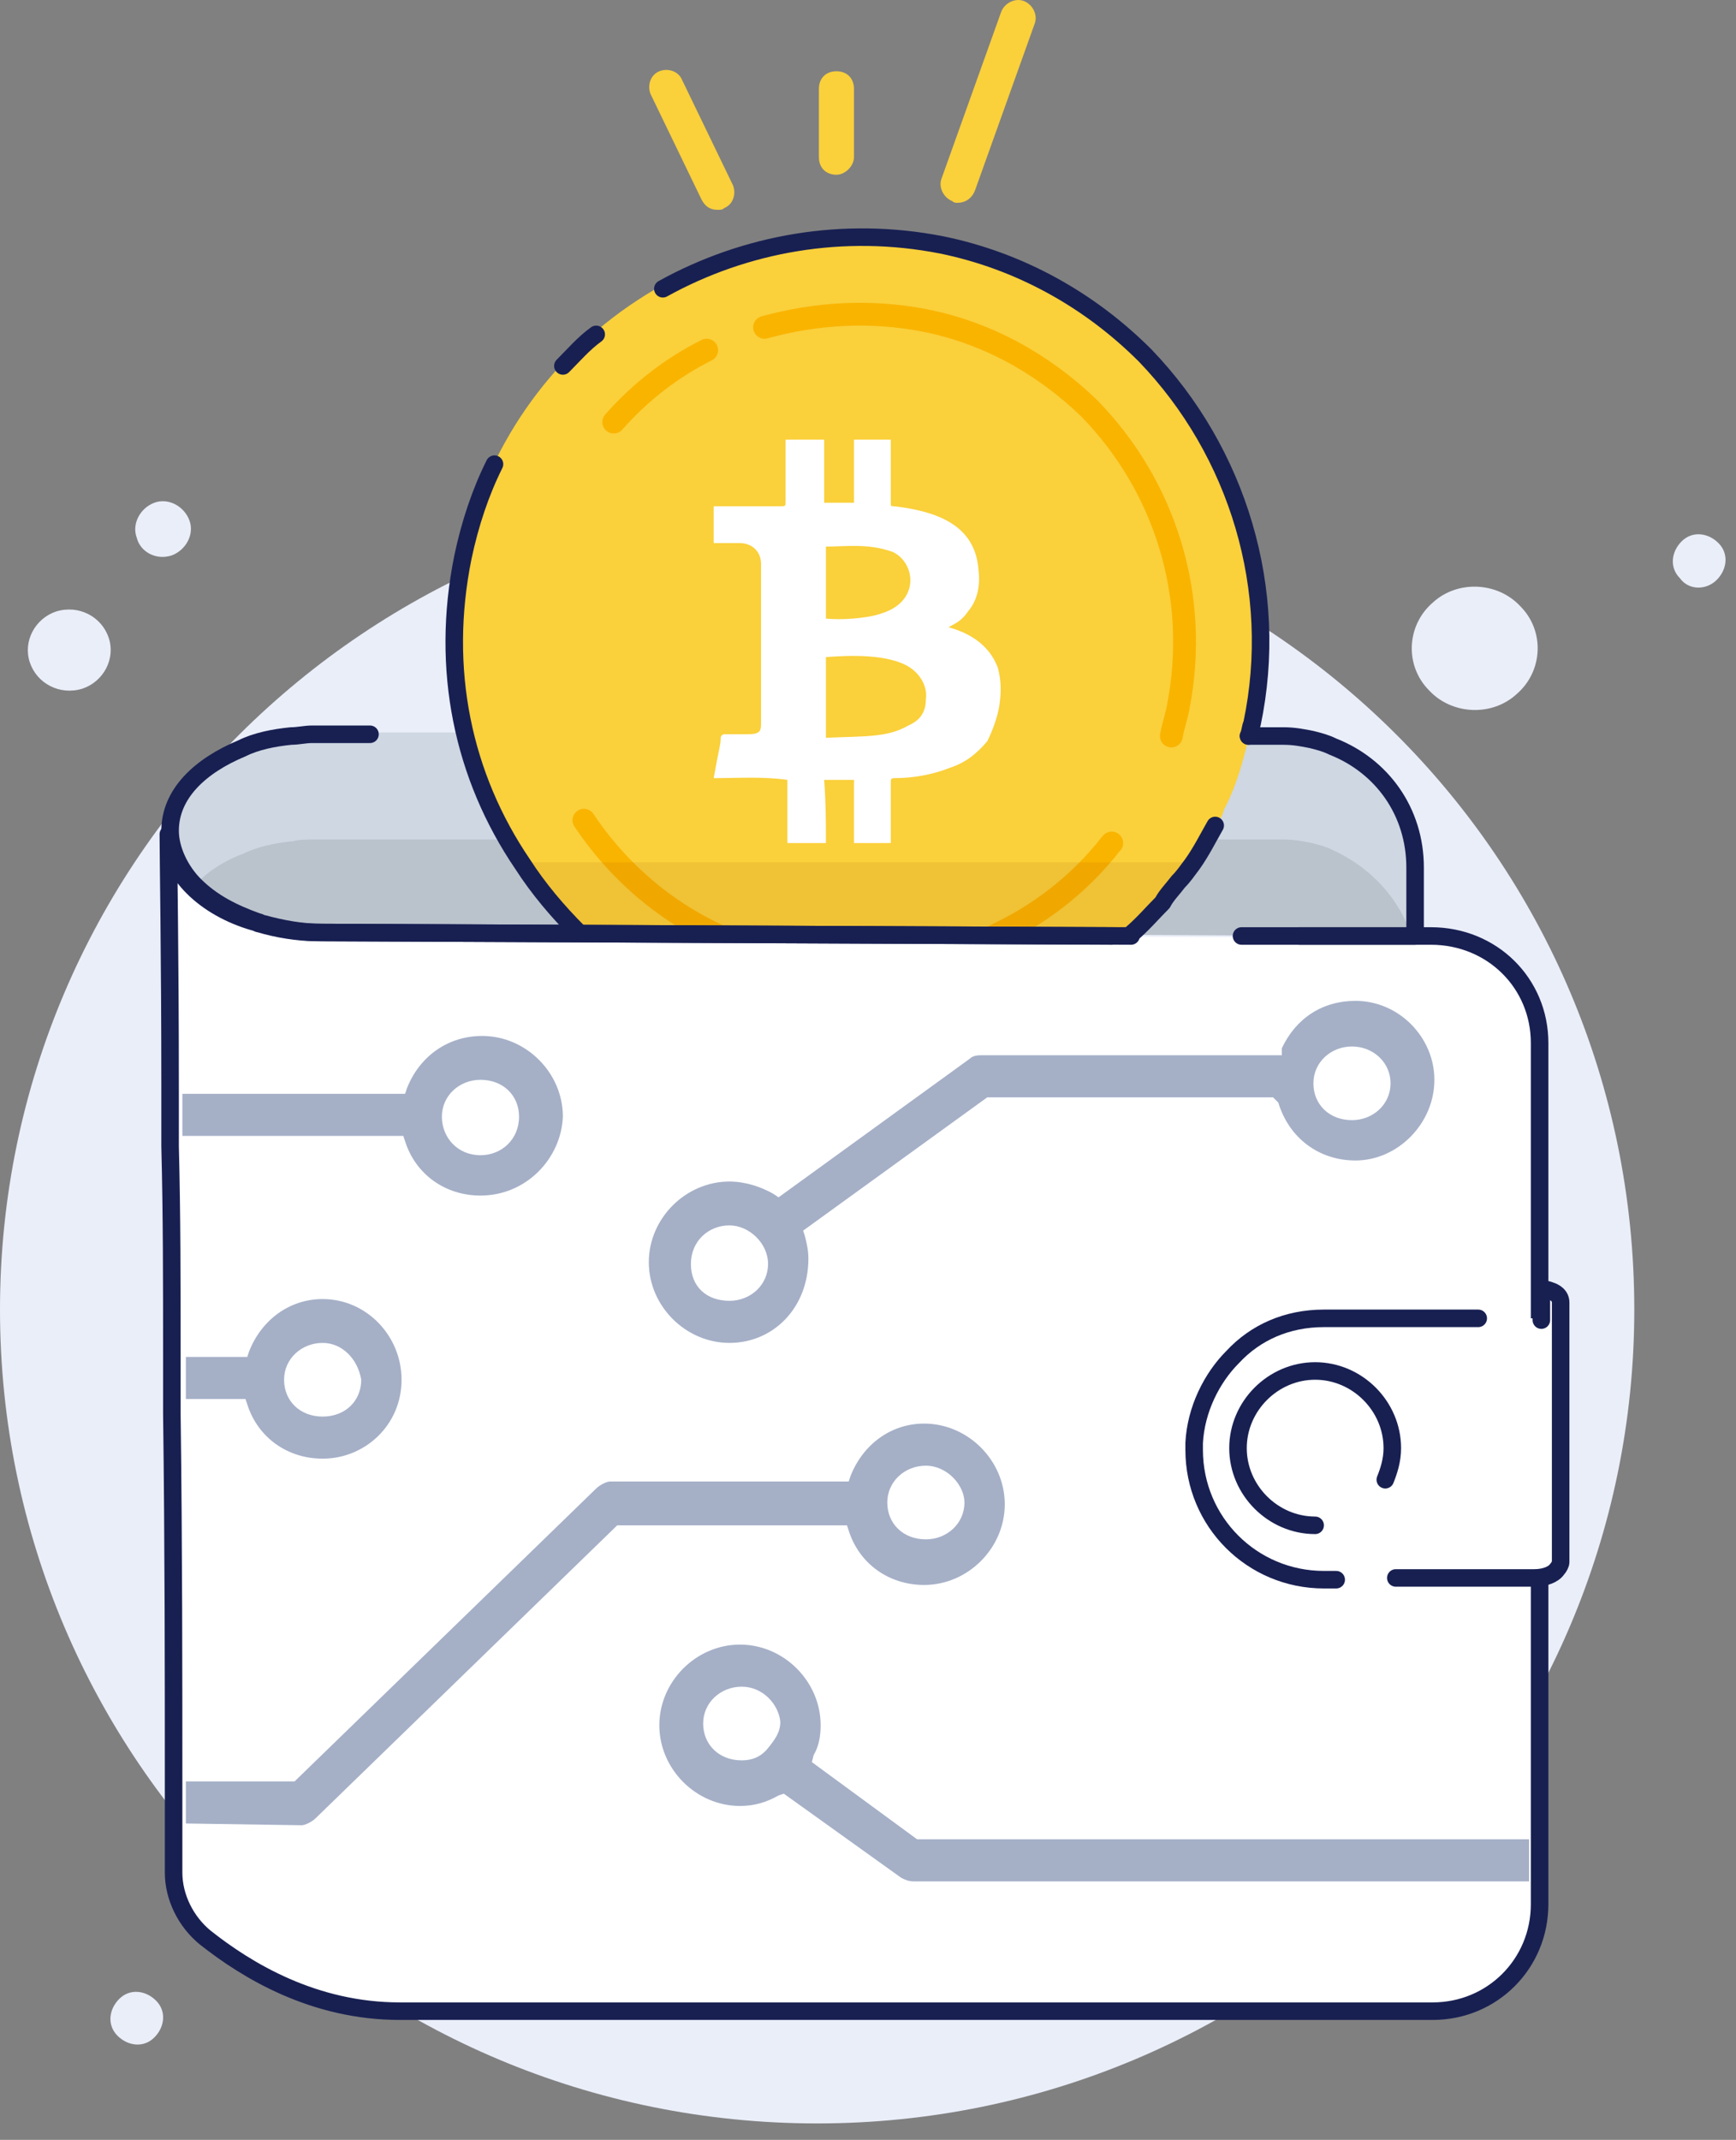
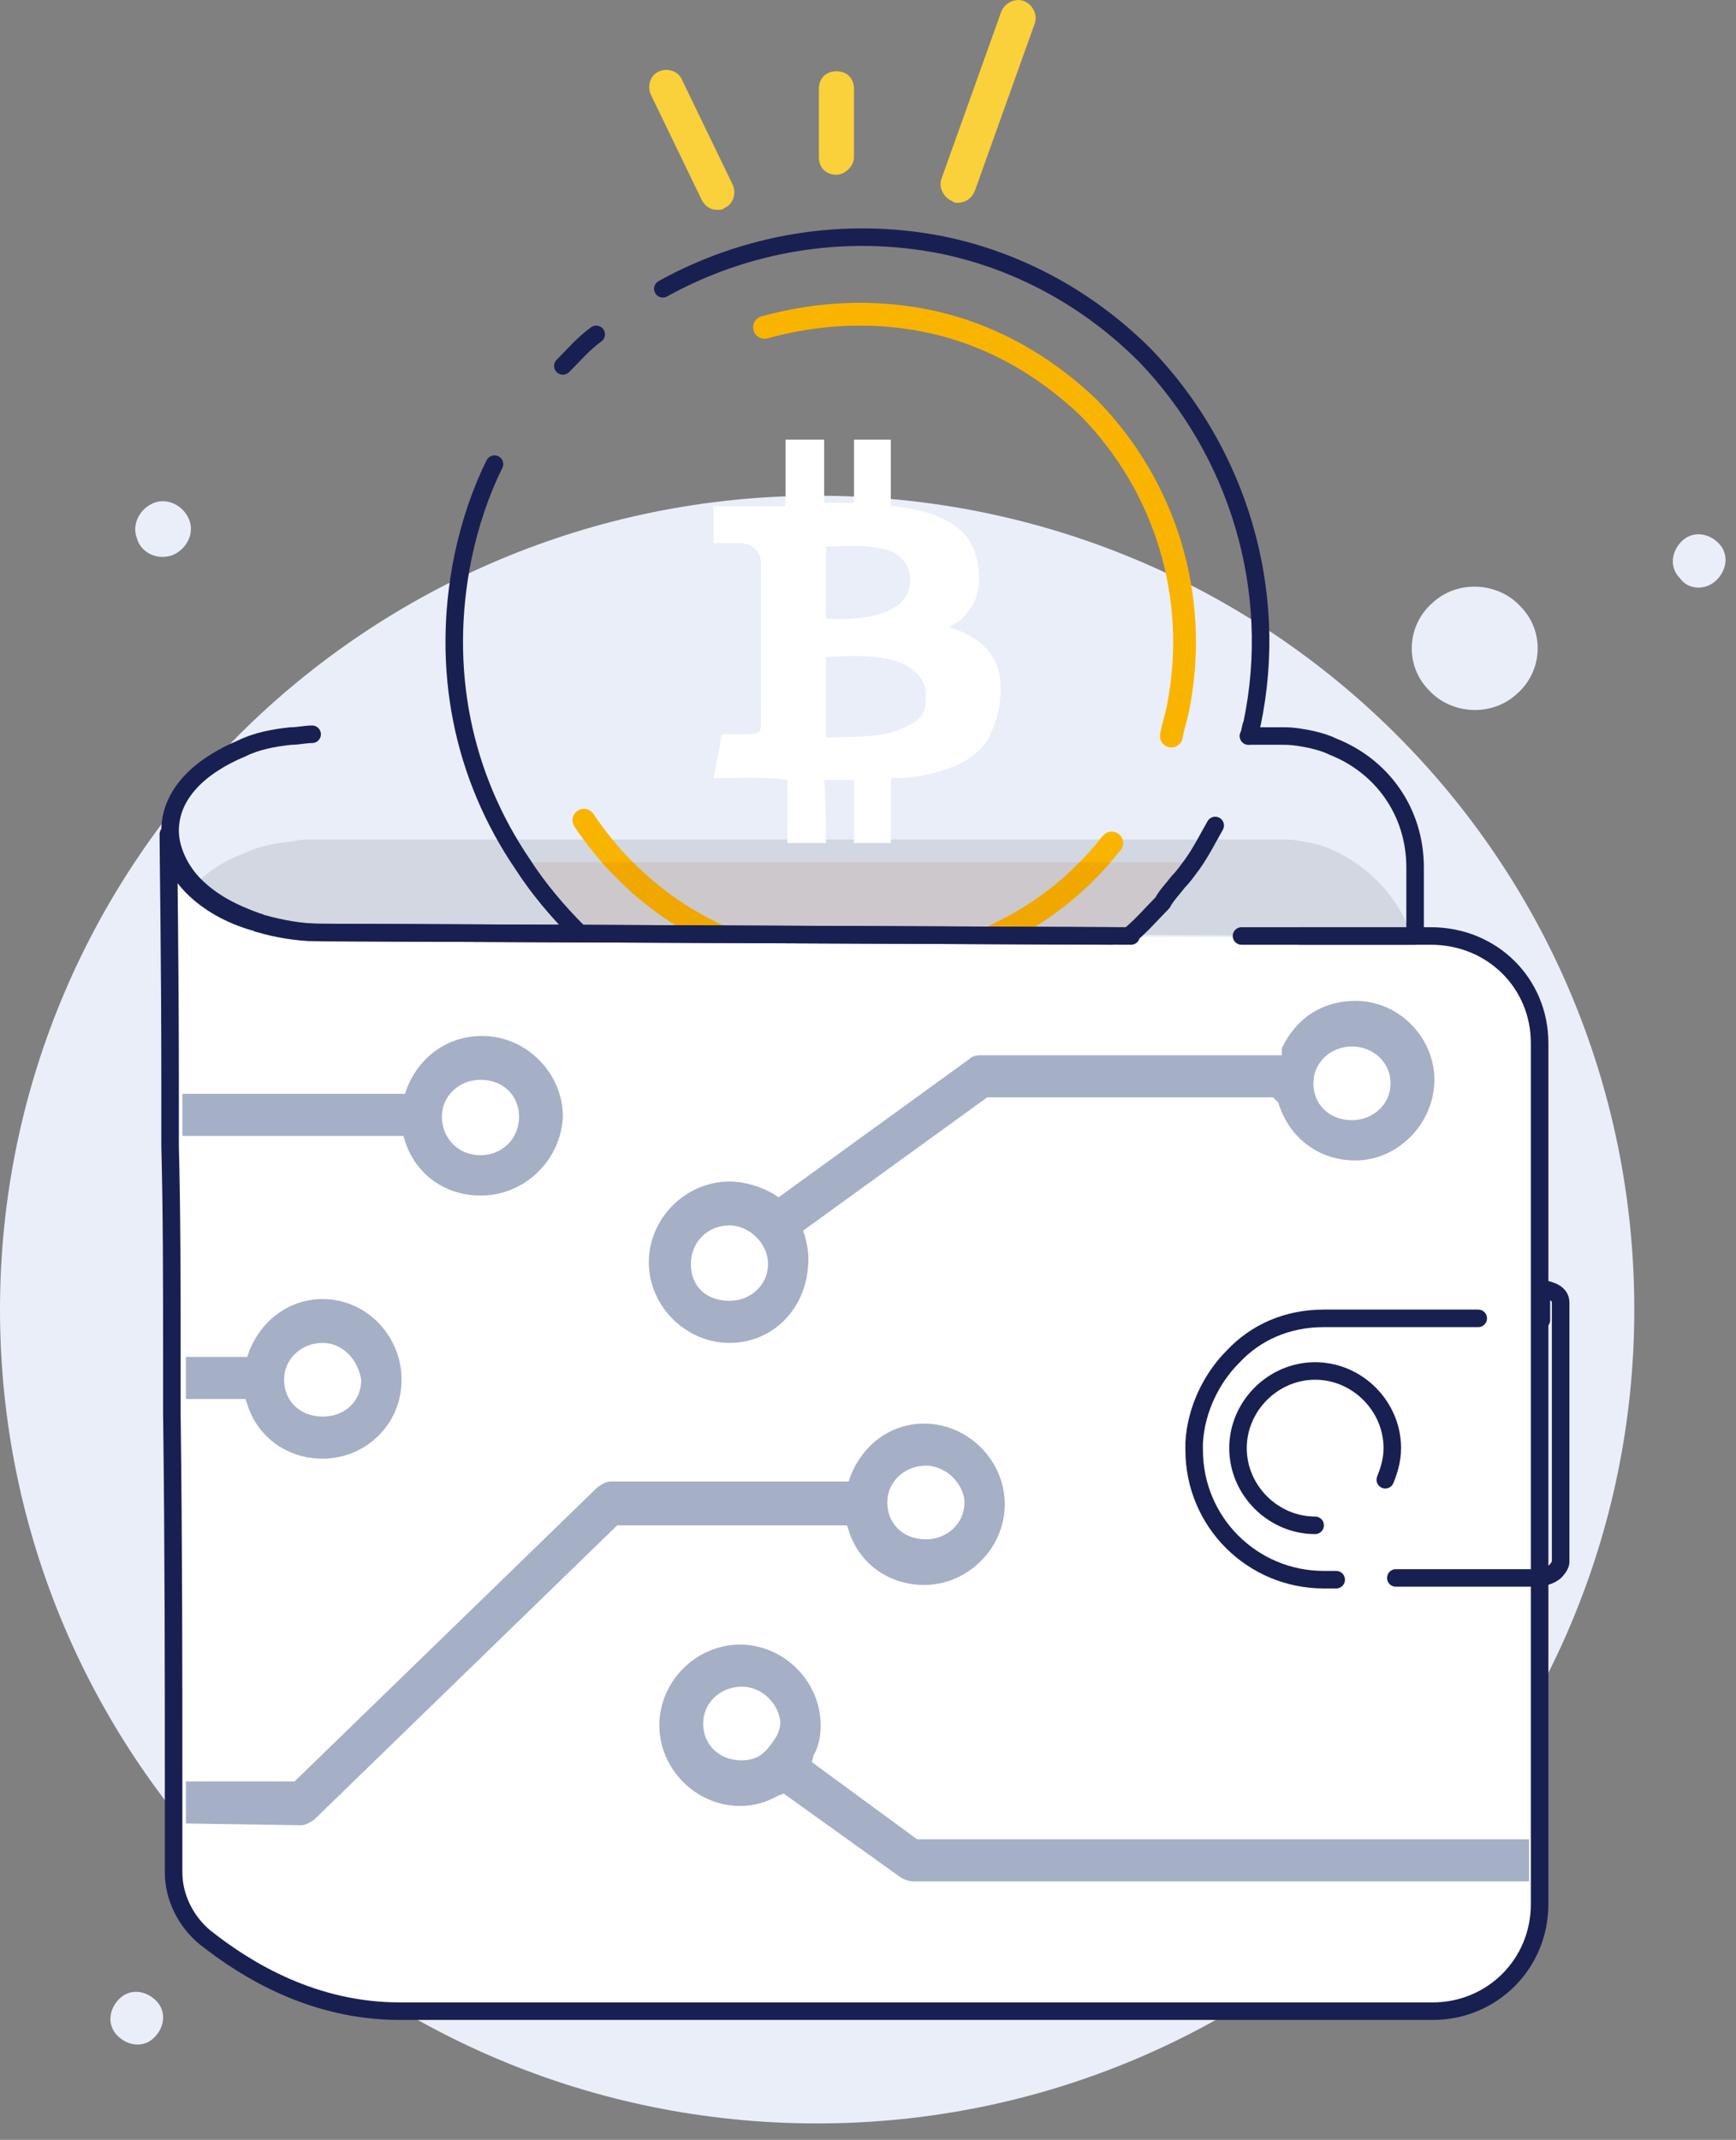
<svg xmlns="http://www.w3.org/2000/svg" width="99" height="122" viewBox="0 0 99 122" fill="none">
  <rect x="0" y="0" width="99" height="122" fill="#808080" stroke="none" />
-   <path d="M4.7 39.263C5.9 38.863 6.6 37.563 6.2 36.363C5.8 35.163 4.5 34.463 3.2 34.863C2 35.263 1.3 36.563 1.7 37.763C2.1 38.963 3.4 39.663 4.7 39.263Z" fill="#EAEEF9" />
  <path d="M9.8 31.663C10.6 31.363 11.1 30.463 10.8 29.663C10.5 28.863 9.6 28.363 8.8 28.663C8 28.963 7.5 29.863 7.8 30.663C8 31.463 8.9 31.963 9.8 31.663Z" fill="#EAEEF9" />
  <path d="M86.5 39.563C88 38.263 88.1 35.963 86.7 34.563C85.4 33.163 83.1 33.063 81.7 34.363C80.2 35.663 80.1 37.963 81.5 39.363C82.8 40.763 85.1 40.863 86.5 39.563Z" fill="#EAEEF9" />
  <path d="M97.9 33.063C98.5 32.463 98.6 31.563 98 30.963C97.4 30.363 96.5 30.263 95.9 30.863C95.3 31.463 95.2 32.363 95.8 32.963C96.3 33.663 97.3 33.663 97.9 33.063Z" fill="#EAEEF9" />
  <path d="M8.8 116.163C9.4 115.563 9.5 114.663 8.9 114.063C8.3 113.463 7.4 113.363 6.8 113.963C6.2 114.563 6.1 115.463 6.7 116.063C7.3 116.663 8.2 116.763 8.8 116.163Z" fill="#EAEEF9" />
  <path d="M46.6 121.063C72.3 121.063 93.2 100.263 93.2 74.663C93.2 48.963 72.4 28.263 46.6 28.263C20.9 28.263 0 49.063 0 74.663C0 100.263 20.8 121.063 46.6 121.063Z" fill="#EAEEF9" />
-   <path d="M80.8 49.463V53.363H80.5H76.7L18.4 53.063C17.3 53.063 16.2 52.863 15.1 52.563C15 52.563 14.9 52.463 14.8 52.463C13.4 51.963 12.2 51.363 11.2 50.363C10.4 49.563 9.8 48.363 9.8 47.263C9.8 45.163 11.5 43.563 13.9 42.563C14.7 42.163 15.7 41.963 16.7 41.863C17.1 41.863 17.5 41.763 17.9 41.763H73.2C73.8 41.763 74.3 41.863 74.8 41.963C75.2 42.063 75.6 42.163 76 42.363C78.9 43.663 80.8 46.263 80.8 49.463Z" fill="#CED7E2" />
  <path opacity="0.1" d="M80.5 53.363H76.7L18.4 53.063C17.3 53.063 16.2 52.863 15.1 52.563C15 52.563 14.9 52.463 14.8 52.463C13.4 51.963 12.2 51.363 11.2 50.363C11.9 49.663 12.8 49.063 13.9 48.663C14.7 48.263 15.7 48.063 16.7 47.963C17.1 47.863 17.5 47.863 17.9 47.863H73.2C73.8 47.863 74.3 47.963 74.8 48.063C75.2 48.163 75.6 48.263 76 48.463C78.2 49.463 79.8 51.263 80.5 53.363Z" fill="#020305" />
-   <path d="M71.4 41.263C71 42.963 70.6 44.663 69.8 46.163C69.7 46.563 69.5 46.863 69.3 47.063C68.9 47.763 68.5 48.563 68 49.263C67.7 49.663 67.5 49.963 67.2 50.263C66.9 50.663 66.5 51.063 66.3 51.463C64.3 53.663 61.9 55.563 59.3 56.863C58.8 57.163 58.3 57.363 57.8 57.563C57 57.963 56.1 58.263 55.2 58.463C51.7 59.463 48 59.663 44.2 58.863C38 57.563 33 53.963 29.8 49.163C26.4 44.163 25.1 38.063 26.4 31.663C29 19.263 41.2 11.263 53.7 13.763C58.1 14.663 62.1 16.863 65.3 20.063C70.7 25.763 73 33.563 71.4 41.263Z" fill="#FAD03B" />
  <path d="M63.4 48.063C63.2 48.263 63.1 48.463 62.9 48.663C61.3 50.563 59.3 52.063 57.3 53.063C56.9 53.263 56.5 53.463 56.1 53.663C55.4 53.963 54.7 54.263 53.9 54.363C51.1 55.163 48.1 55.263 45 54.663C40 53.663 35.9 50.663 33.3 46.763" stroke="#F9B400" stroke-width="1.3" stroke-miterlimit="10" stroke-linecap="round" stroke-linejoin="round" />
  <path d="M43.6 18.663C46.5 17.863 49.6 17.663 52.7 18.263C56.3 18.963 59.5 20.763 62.1 23.263C66.5 27.763 68.4 34.063 67.2 40.263C67.1 40.863 66.9 41.363 66.8 41.963" stroke="#F9B400" stroke-width="1.3" stroke-miterlimit="10" stroke-linecap="round" stroke-linejoin="round" />
-   <path d="M35 24.063C36.5 22.363 38.3 20.963 40.3 19.963" stroke="#F9B400" stroke-width="1.3" stroke-miterlimit="10" stroke-linecap="round" stroke-linejoin="round" />
  <path d="M47.1 48.063C46.3 48.063 45.6 48.063 44.9 48.063C44.9 46.863 44.9 45.663 44.9 44.463C43.5 44.263 42.1 44.363 40.7 44.363C41 42.663 41.1 42.463 41.1 42.063C41.1 41.963 41.2 41.863 41.3 41.863C41.8 41.863 42.1 41.863 42.6 41.863C43.4 41.863 43.4 41.663 43.4 41.163C43.4 38.163 43.4 35.163 43.4 32.163C43.4 31.363 42.8 30.963 42.2 30.963C41.7 30.963 41.3 30.963 40.7 30.963C40.7 30.263 40.7 29.563 40.7 28.863C41.5 28.863 43 28.863 44.5 28.863C44.8 28.863 44.8 28.863 44.8 28.563C44.8 27.863 44.8 25.863 44.8 25.063C45.6 25.063 46.3 25.063 47 25.063C47 26.263 47 27.463 47 28.663C47.6 28.663 48.1 28.663 48.7 28.663C48.7 27.463 48.7 26.263 48.7 25.063C49.4 25.063 50 25.063 50.8 25.063C50.8 25.463 50.8 28.463 50.8 28.663C50.8 28.863 50.8 28.863 51 28.863C53.5 29.163 55.6 29.963 55.8 32.463C55.9 33.263 55.8 34.163 55.2 34.863C54.8 35.463 54.4 35.563 54.1 35.763C54.8 35.963 56.3 36.463 56.9 38.063C57.1 38.763 57.1 39.463 57 40.163C56.9 40.863 56.6 41.663 56.3 42.263C55.7 42.963 55.1 43.463 54.2 43.763C53.2 44.163 52.1 44.363 51 44.363C50.8 44.363 50.8 44.463 50.8 44.563C50.8 45.563 50.8 46.663 50.8 48.063C50.1 48.063 49.5 48.063 48.7 48.063C48.7 46.863 48.7 45.763 48.7 44.463C48.1 44.463 47.6 44.463 47 44.463C47.1 45.763 47.1 46.863 47.1 48.063ZM47.1 37.463C47.1 38.963 47.1 40.463 47.1 42.063C49.3 41.963 50.6 42.063 51.8 41.363C52.5 41.063 52.8 40.563 52.8 39.863C52.9 39.163 52.5 38.463 51.9 38.063C50.7 37.263 48.4 37.363 47.1 37.463C47.1 37.463 47.1 37.363 47.1 37.463ZM47.1 31.163C47.1 32.563 47.1 33.963 47.1 35.263C47.9 35.363 49.5 35.263 50.3 34.963C52.5 34.263 52.2 32.063 50.9 31.463C49.5 30.963 48.2 31.163 47.1 31.163Z" fill="white" />
  <path opacity="0.1" d="M68 49.263C67.7 49.663 67.5 49.963 67.2 50.263C66.9 50.663 66.5 51.063 66.3 51.463C64.3 53.663 61.9 55.563 59.3 56.863C58.8 57.163 58.3 57.363 57.8 57.563C57 57.963 56.1 58.263 55.2 58.463C51.7 59.463 48 59.663 44.2 58.863C38 57.563 33 53.963 29.8 49.163H68V49.263Z" fill="#994300" />
  <path d="M87.9 59.463V108.563C87.9 111.963 85.2 114.663 81.8 114.663H22.9C18 114.663 14.2 112.363 11.8 110.463C10.7 109.563 10 108.163 10 106.763C10 106.063 10 105.363 10 104.663C10 103.663 10 102.463 10 101.263C10 95.663 10 88.163 9.9 80.563C9.9 79.463 9.9 78.363 9.9 77.163C9.9 73.163 9.9 69.163 9.8 65.363C9.8 64.263 9.8 63.163 9.8 61.963C9.8 54.463 9.7 48.863 9.7 47.563C9.7 49.763 11.8 51.763 14.6 52.563C14.7 52.563 14.8 52.663 14.9 52.663C15.9 52.963 17.1 53.163 18.2 53.163L76.5 53.463H80.7H81.7C85.2 53.363 87.9 56.063 87.9 59.463Z" fill="white" />
-   <path d="M63.4 53.363L18.3 53.163C17.2 53.163 16.1 52.963 15 52.663C14.9 52.663 14.8 52.563 14.7 52.563C13.3 52.063 12.1 51.463 11.1 50.463C10.3 49.663 9.7 48.463 9.7 47.363C9.7 45.263 11.4 43.663 13.8 42.663C14.6 42.263 15.6 42.063 16.6 41.963C17 41.963 17.4 41.863 17.8 41.863H21.1" stroke="#182052" stroke-miterlimit="10" stroke-linecap="round" stroke-linejoin="round" />
+   <path d="M63.4 53.363L18.3 53.163C17.2 53.163 16.1 52.963 15 52.663C14.9 52.663 14.8 52.563 14.7 52.563C13.3 52.063 12.1 51.463 11.1 50.463C10.3 49.663 9.7 48.463 9.7 47.363C9.7 45.263 11.4 43.663 13.8 42.663C14.6 42.263 15.6 42.063 16.6 41.963C17 41.963 17.4 41.863 17.8 41.863" stroke="#182052" stroke-miterlimit="10" stroke-linecap="round" stroke-linejoin="round" />
  <path d="M71.2 41.963H73.2C73.8 41.963 74.3 42.063 74.8 42.163C75.2 42.263 75.6 42.363 76 42.563C78.8 43.663 80.7 46.263 80.7 49.463V53.363H80.5H76.7H70.8" stroke="#182052" stroke-miterlimit="10" stroke-linecap="round" stroke-linejoin="round" />
  <path d="M37.8 16.463C42.5 13.863 48.1 12.863 53.7 13.963C58.1 14.863 62.1 17.063 65.3 20.263C70.6 25.763 73 33.663 71.4 41.263C71.3 41.463 71.3 41.763 71.2 41.963" stroke="#182052" stroke-miterlimit="10" stroke-linecap="round" stroke-linejoin="round" />
  <path d="M32.1 20.863C32.7 20.263 33.3 19.563 34 19.063" stroke="#182052" stroke-miterlimit="10" stroke-linecap="round" stroke-linejoin="round" />
  <path d="M33 53.163C31.8 51.963 30.7 50.663 29.8 49.263C26.4 44.263 25.1 38.163 26.4 31.763C26.8 29.863 27.4 28.063 28.2 26.463" stroke="#182052" stroke-miterlimit="10" stroke-linecap="round" stroke-linejoin="round" />
  <path d="M69.3 47.063C68.9 47.763 68.5 48.563 68 49.263C67.7 49.663 67.5 49.963 67.2 50.263C66.9 50.663 66.5 51.063 66.3 51.463C65.7 52.063 65.2 52.663 64.5 53.263" stroke="#182052" stroke-miterlimit="10" stroke-linecap="round" stroke-linejoin="round" />
  <path d="M74.1 53.363H76.4H80.6H81.6C85.1 53.363 87.8 56.063 87.8 59.463V108.563C87.8 111.963 85.1 114.663 81.7 114.663H22.8C17.9 114.663 14.1 112.363 11.7 110.463C10.6 109.563 9.9 108.163 9.9 106.763C9.9 106.063 9.9 105.363 9.9 104.663C9.9 103.663 9.9 102.463 9.9 101.263C9.9 95.663 9.9 88.163 9.8 80.563C9.8 79.463 9.8 78.363 9.8 77.163C9.8 73.163 9.8 69.163 9.7 65.363C9.7 64.263 9.7 63.163 9.7 61.963C9.7 54.463 9.6 48.863 9.6 47.563C9.6 49.763 11.7 51.763 14.5 52.563C14.6 52.563 14.7 52.663 14.8 52.663C15.8 52.963 17 53.163 18.1 53.163L64.5 53.363" stroke="#182052" stroke-miterlimit="10" stroke-linecap="round" stroke-linejoin="round" />
-   <path d="M87.9 73.363V75.163C87.8 75.163 87.7 75.163 87.5 75.163H75.5C73.4 75.163 71.6 75.963 70.3 77.363C69.1 78.563 68.2 80.363 68.1 82.263C68.1 82.363 68.1 82.563 68.1 82.663C68.1 86.763 71.4 90.063 75.5 90.063H87.5C88.1 90.063 88.6 89.863 88.8 89.563C88.9 89.463 89 89.263 89 89.163V74.263C89 73.763 88.5 73.463 87.9 73.363Z" fill="white" />
  <path d="M84.3 75.163H75.5C73.4 75.163 71.6 75.963 70.3 77.363C69.1 78.563 68.2 80.363 68.1 82.263C68.1 82.363 68.1 82.563 68.1 82.663C68.1 86.763 71.4 90.063 75.5 90.063H76.2" stroke="#182052" stroke-miterlimit="10" stroke-linecap="round" stroke-linejoin="round" />
  <path d="M79.6 89.963H87.5C88.1 89.963 88.6 89.763 88.8 89.463C88.9 89.363 89 89.163 89 89.063V74.263C89 73.763 88.5 73.563 87.9 73.463V75.263" stroke="#182052" stroke-miterlimit="10" stroke-linecap="round" stroke-linejoin="round" />
  <path d="M79 84.363C79.2 83.863 79.4 83.263 79.4 82.563C79.4 80.163 77.4 78.163 75 78.163C72.6 78.163 70.6 80.163 70.6 82.563C70.6 84.963 72.6 86.963 75 86.963" stroke="#182052" stroke-miterlimit="10" stroke-linecap="round" stroke-linejoin="round" />
  <path d="M40.9 11.963C40.5 11.963 40.2 11.763 40 11.363L37.1 5.363C36.9 4.863 37.1 4.263 37.6 4.063C38.1 3.863 38.7 4.063 38.9 4.563L41.8 10.563C42 11.063 41.8 11.663 41.3 11.863C41.2 11.963 41.1 11.963 40.9 11.963Z" fill="#FAD03B" />
  <path d="M47.7 9.963C47.1 9.963 46.7 9.563 46.7 8.963V5.063C46.7 4.463 47.1 4.063 47.7 4.063C48.3 4.063 48.7 4.463 48.7 5.063V8.963C48.7 9.463 48.2 9.963 47.7 9.963Z" fill="#FAD03B" />
  <path d="M54.6 11.563C54.5 11.563 54.4 11.563 54.3 11.463C53.8 11.263 53.5 10.663 53.7 10.163L57.1 0.663C57.3 0.163 57.9 -0.137 58.4 0.063C58.9 0.263 59.2 0.863 59 1.363L55.6 10.863C55.4 11.363 55 11.563 54.6 11.563Z" fill="#FAD03B" />
  <path d="M52.1 107.263C51.8 107.263 51.6 107.163 51.4 107.063L44.7 102.263L44.4 102.363C43.7 102.763 43 102.963 42.2 102.963C39.7 102.963 37.6 100.863 37.6 98.363C37.6 95.863 39.7 93.763 42.2 93.763C44.7 93.763 46.8 95.863 46.8 98.363C46.8 98.963 46.7 99.563 46.4 100.063L46.3 100.463L52.3 104.863H87.2V107.263H52.1V107.263ZM42.3 96.163C41.1 96.163 40.1 97.063 40.1 98.263C40.1 99.463 41 100.363 42.3 100.363C42.9 100.363 43.4 100.163 43.8 99.663C44.2 99.163 44.5 98.763 44.5 98.163C44.4 97.163 43.5 96.163 42.3 96.163Z" fill="#A5B0C7" />
  <path d="M10.6 103.963V101.563H16.8L34 84.863C34.2 84.663 34.6 84.463 34.8 84.463H48.4L48.5 84.163C49.2 82.363 50.8 81.163 52.7 81.163C55.2 81.163 57.3 83.263 57.3 85.763C57.3 88.263 55.2 90.363 52.7 90.363C50.7 90.363 49 89.163 48.4 87.263L48.3 86.963H35.2L18 103.663C17.8 103.863 17.4 104.063 17.2 104.063L10.6 103.963ZM52.8 83.563C51.6 83.563 50.6 84.463 50.6 85.663C50.6 86.863 51.5 87.763 52.8 87.763C54 87.763 55 86.863 55 85.663C55 84.663 54 83.563 52.8 83.563Z" fill="#A5B0C7" />
  <path d="M27.4 68.163C25.4 68.163 23.7 66.963 23.1 65.063L23 64.763H10.4C10.4 63.963 10.4 63.163 10.4 62.363H23.1L23.2 62.063C23.9 60.263 25.5 59.063 27.5 59.063C30 59.063 32.1 61.163 32.1 63.663C32 66.063 30 68.163 27.4 68.163ZM27.4 61.563C26.2 61.563 25.2 62.463 25.2 63.663C25.2 64.863 26.1 65.863 27.4 65.863C28.6 65.863 29.6 64.963 29.6 63.663C29.6 62.463 28.7 61.563 27.4 61.563Z" fill="#A5B0C7" />
  <path d="M18.4 83.163C16.4 83.163 14.7 81.963 14.1 80.063L14 79.763H10.6C10.6 78.963 10.6 78.163 10.6 77.363H14.1L14.2 77.063C14.9 75.263 16.5 74.063 18.4 74.063C20.9 74.063 22.9 76.163 22.9 78.663C22.9 81.263 20.8 83.163 18.4 83.163ZM18.4 76.563C17.2 76.563 16.2 77.463 16.2 78.663C16.2 79.863 17.1 80.763 18.4 80.763C19.7 80.763 20.6 79.863 20.6 78.663C20.4 77.463 19.5 76.563 18.4 76.563Z" fill="#A5B0C7" />
  <path d="M41.6 76.563C39.1 76.563 37 74.463 37 71.963C37 69.463 39.1 67.363 41.6 67.363C42.5 67.363 43.4 67.663 44.1 68.063L44.4 68.263L55.3 60.363C55.5 60.163 55.8 60.163 56 60.163H73.1V59.763C73.9 58.063 75.4 57.063 77.3 57.063C79.8 57.063 81.8 59.163 81.8 61.563C81.8 64.063 79.7 66.163 77.3 66.163C75.2 66.163 73.5 64.863 72.9 62.863L72.6 62.563H56.3L45.8 70.163L45.9 70.463C46 70.863 46.1 71.263 46.1 71.763C46.1 74.563 44.1 76.563 41.6 76.563ZM41.6 69.863C40.4 69.863 39.4 70.763 39.4 72.063C39.4 73.363 40.3 74.163 41.6 74.163C42.8 74.163 43.8 73.263 43.8 72.063C43.8 70.863 42.7 69.863 41.6 69.863ZM77.1 59.663C75.9 59.663 74.9 60.563 74.9 61.763C74.9 62.963 75.8 63.863 77.1 63.863C78.3 63.863 79.3 62.963 79.3 61.763C79.3 60.563 78.3 59.663 77.1 59.663Z" fill="#A5B0C7" />
</svg>